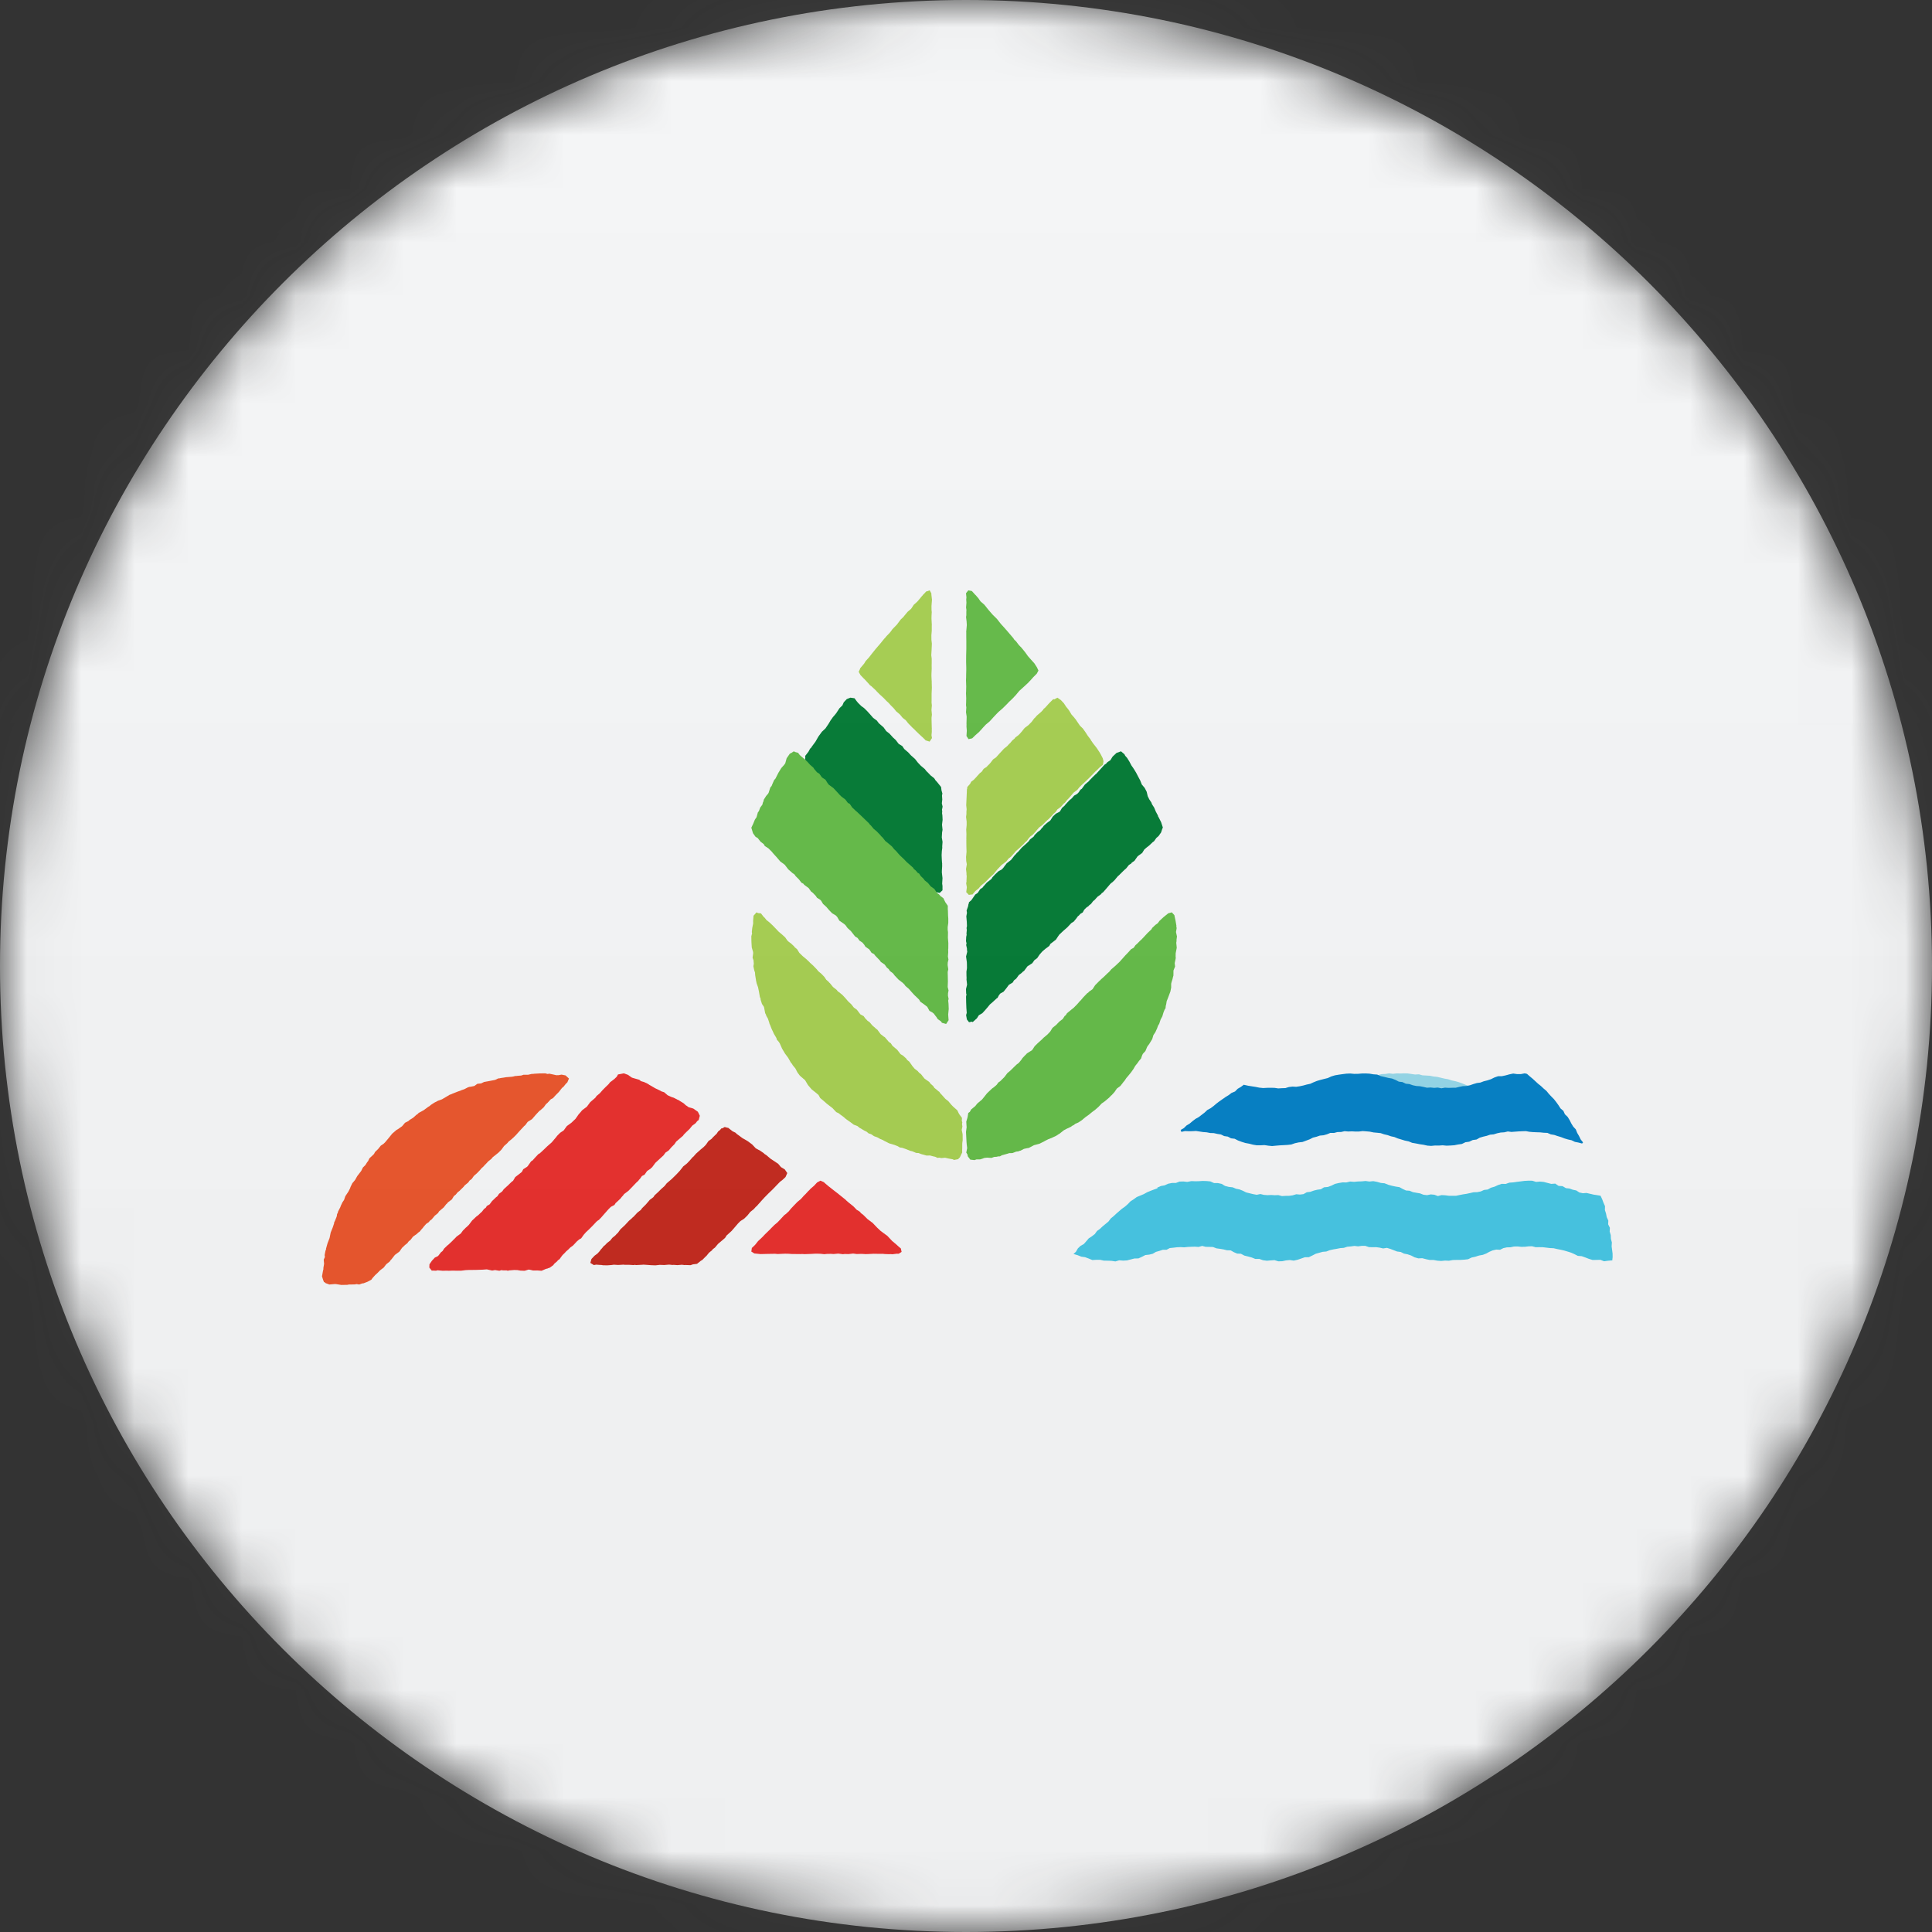
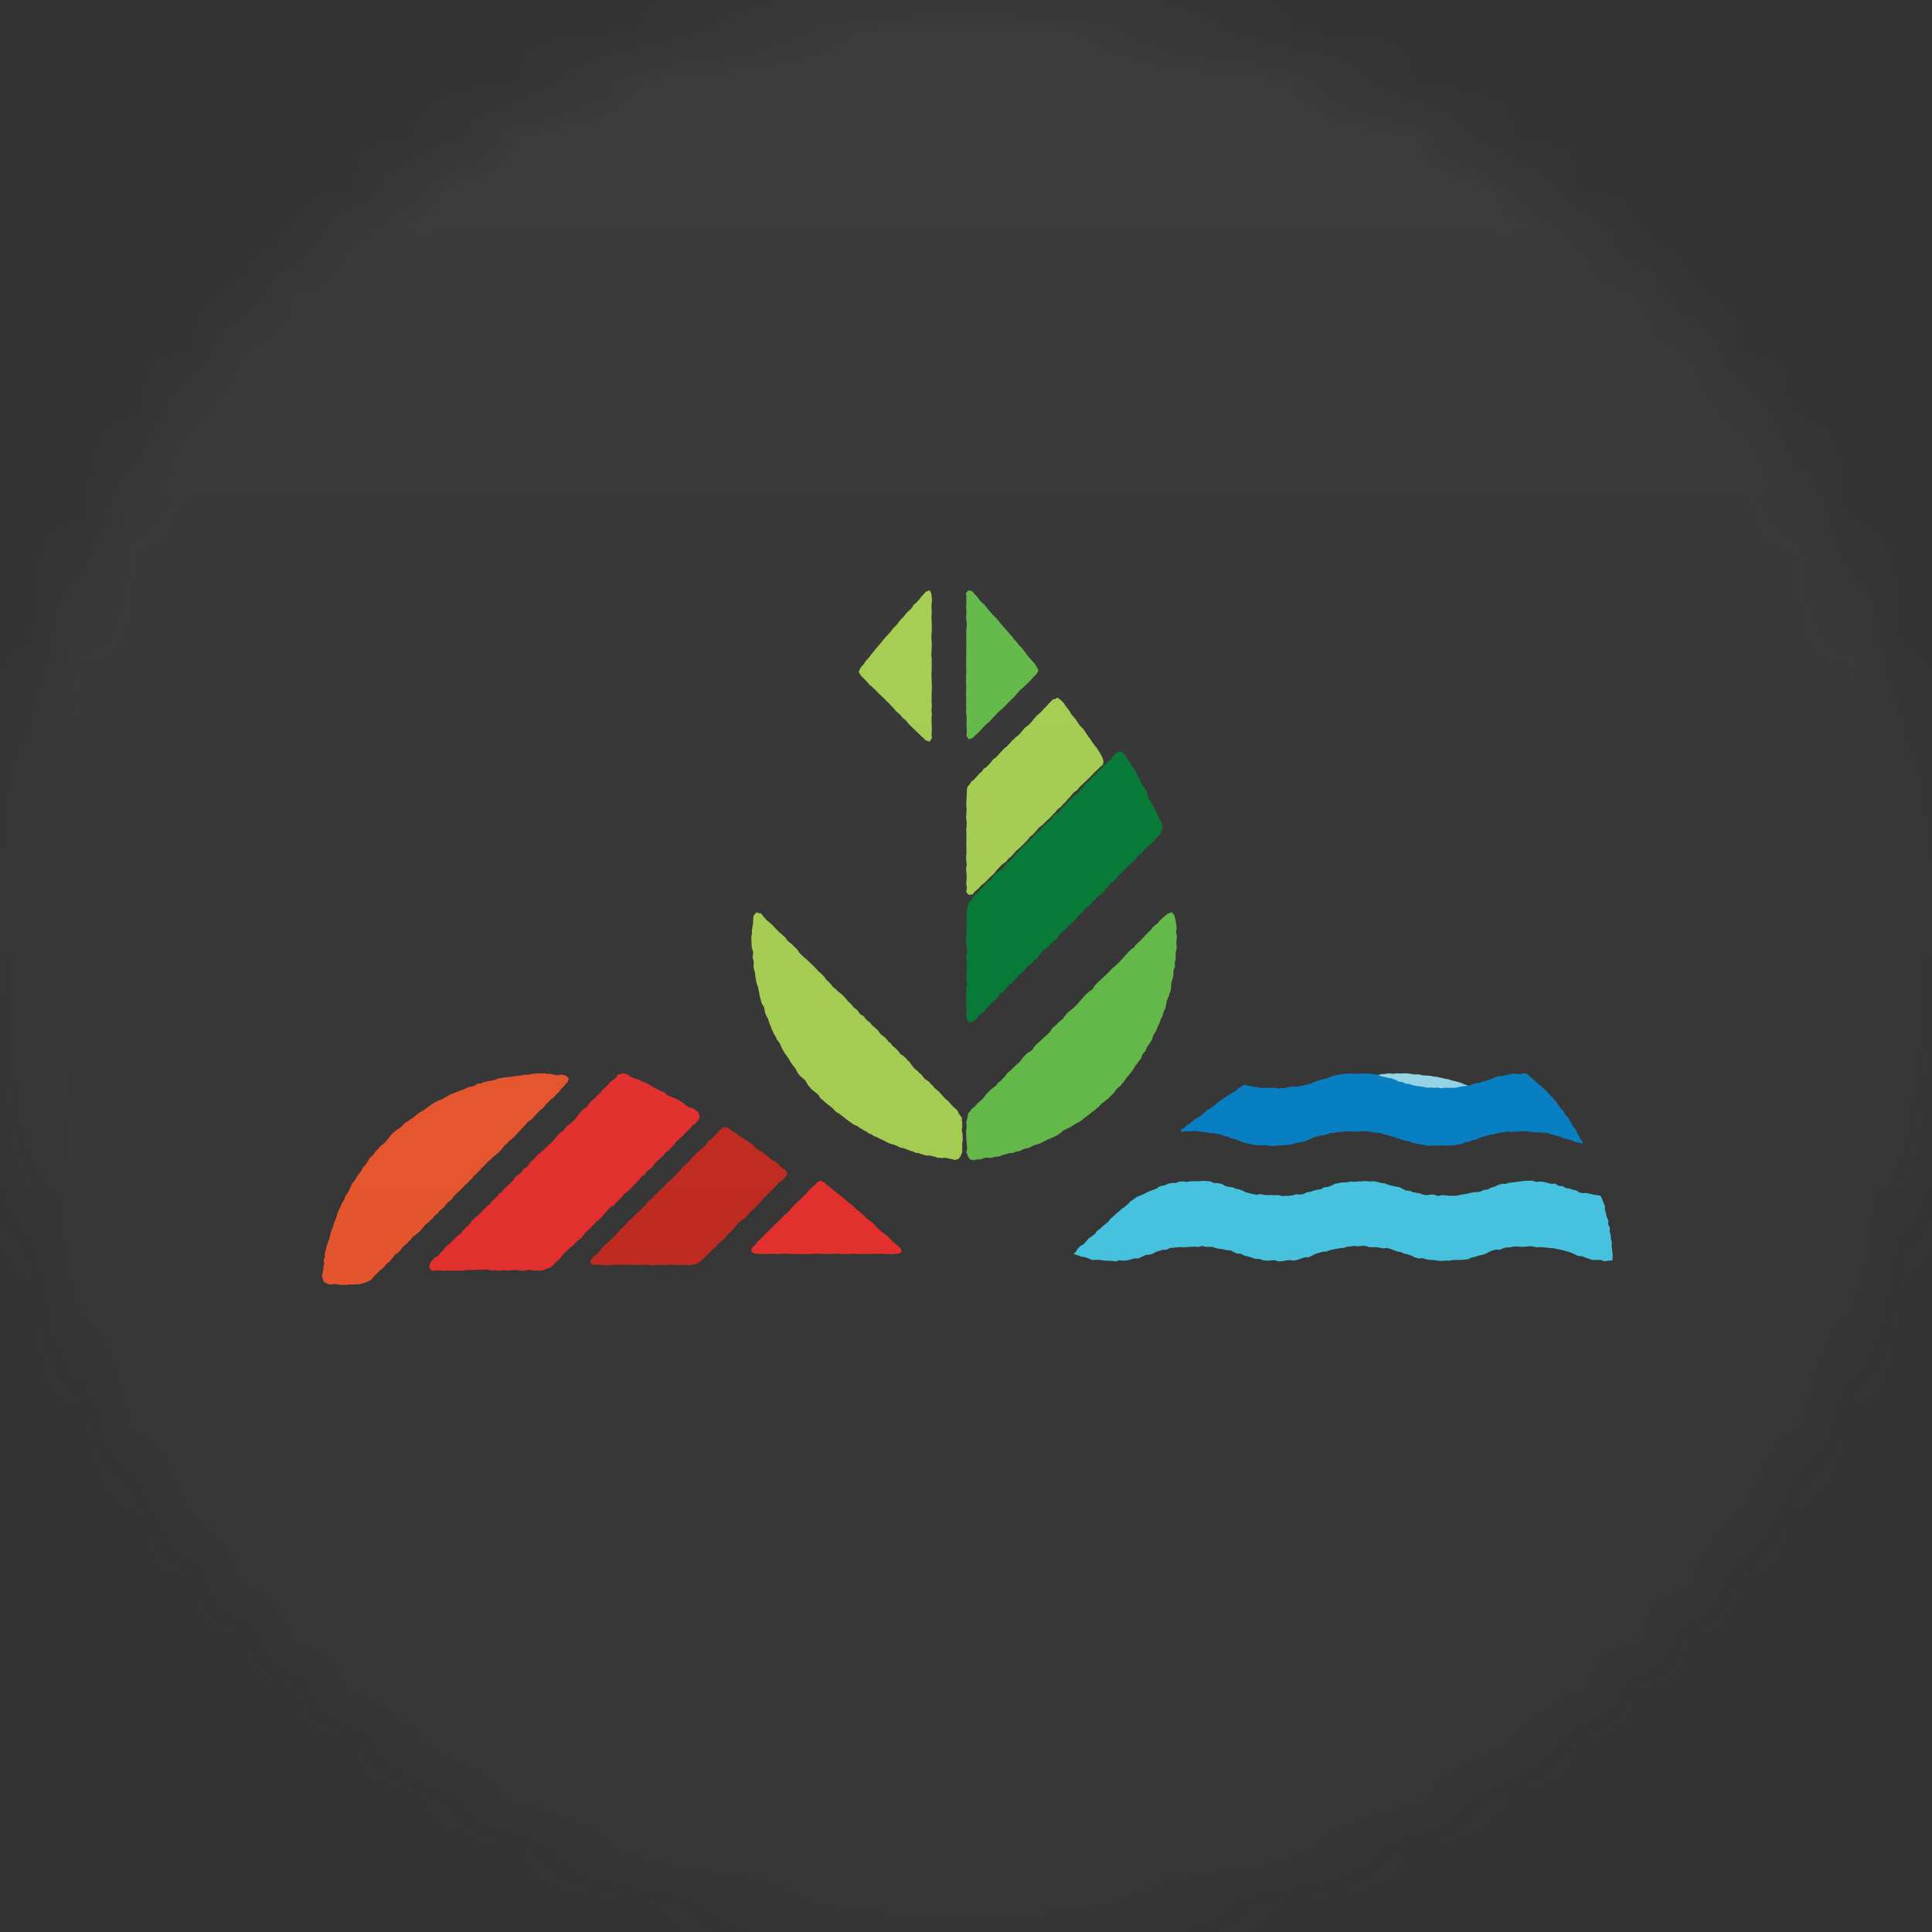
<svg xmlns="http://www.w3.org/2000/svg" width="36" height="36" viewBox="0 0 36 36" fill="none">
  <rect x="0" y="0" width="36" height="36" fill="#333333" stroke="none" />
  <g clip-path="url(#clip0_1_62300)">
    <mask id="mask0_1_62300" style="mask-type:luminance" maskUnits="userSpaceOnUse" x="0" y="0" width="36" height="36">
      <path d="M36 18C36 8.059 27.941 0 18 0C8.059 0 0 8.059 0 18C0 27.941 8.059 36 18 36C27.941 36 36 27.941 36 18Z" fill="white" />
    </mask>
    <g mask="url(#mask0_1_62300)">
-       <path d="M36 18C36 8.059 27.941 0 18 0C8.059 0 0 8.059 0 18C0 27.941 8.059 36 18 36C27.941 36 36 27.941 36 18Z" fill="#F6F7F8" />
      <path d="M24.081 20.709L24.152 20.697L24.222 20.684L24.292 20.667L24.363 20.657L24.433 20.639L24.501 20.618L24.567 20.589L24.631 20.571L24.695 20.551L24.757 20.524L24.824 20.515L24.888 20.495L24.954 20.485L25.019 20.465L25.085 20.458L25.152 20.452L25.219 20.45L25.286 20.445L25.354 20.445L25.421 20.445L25.488 20.444L25.555 20.443L25.622 20.446L25.689 20.448L25.755 20.469H25.822L25.888 20.48L25.953 20.499L26.017 20.518L26.05 20.526L26.082 20.534L26.15 20.541L26.213 20.563L26.273 20.592L26.342 20.613L26.408 20.64L26.477 20.659L26.547 20.674L26.617 20.687L26.688 20.704L26.759 20.71L26.831 20.704L26.902 20.718L26.974 20.72L27.046 20.719L27.117 20.705L27.189 20.708L27.26 20.694L27.296 20.689L27.331 20.684L27.403 20.68L27.47 20.651L27.538 20.631L27.573 20.623L27.608 20.616L27.677 20.597L27.741 20.569L27.806 20.543L27.873 20.523L27.943 20.512V20.493L27.881 20.464L27.825 20.42L27.758 20.4L27.7 20.362L27.637 20.333L27.573 20.308L27.505 20.291L27.445 20.254L27.377 20.239L27.313 20.215L27.249 20.189L27.184 20.165L27.117 20.146L27.05 20.132L26.984 20.11L26.916 20.098L26.848 20.082L26.781 20.066L26.712 20.059L26.645 20.045L26.575 20.041L26.506 20.037L26.439 20.018L26.369 20.022L26.301 20.012L26.232 20.002L26.163 20L26.094 20.003L26.025 20.001L25.956 20.009L25.885 20L25.817 20.011L25.747 20.014L25.679 20.032L25.609 20.038L25.541 20.052L25.474 20.069L25.407 20.091L25.341 20.11L25.273 20.125L25.205 20.143L25.138 20.16L25.077 20.197L25.009 20.215L24.942 20.233L24.882 20.271L24.814 20.288L24.748 20.311L24.689 20.35L24.625 20.378L24.561 20.405L24.497 20.431L24.438 20.469L24.372 20.492L24.307 20.519L24.247 20.554L24.189 20.592L24.126 20.623L24.062 20.651L24 20.684L24.008 20.701L24.081 20.709Z" fill="#94D7E9" />
      <path d="M22.081 21.076L22.15 21.079L22.217 21.078L22.285 21.074L22.351 21.084L22.418 21.094L22.485 21.099L22.551 21.112L22.618 21.114L22.684 21.129L22.75 21.139L22.811 21.169L22.879 21.179L22.938 21.211L23.006 21.219L23.07 21.252L23.138 21.277L23.206 21.298L23.277 21.311L23.346 21.329L23.417 21.341L23.489 21.341L23.561 21.337L23.632 21.348L23.704 21.355L23.775 21.348L23.847 21.342L23.919 21.338L23.99 21.334L24.061 21.326L24.13 21.302L24.199 21.287L24.271 21.279L24.338 21.254L24.405 21.229L24.465 21.198L24.53 21.182L24.594 21.16L24.662 21.154L24.726 21.136L24.789 21.11L24.857 21.111L24.922 21.094L24.989 21.093L25.055 21.078L25.123 21.084L25.19 21.081L25.258 21.085L25.325 21.084L25.392 21.076L25.459 21.081L25.526 21.087L25.592 21.101L25.625 21.104L25.659 21.107L25.726 21.114L25.79 21.136L25.855 21.151L25.918 21.173L25.983 21.187L26.045 21.213L26.109 21.232L26.177 21.253L26.248 21.268L26.314 21.295L26.385 21.307L26.455 21.321L26.525 21.331L26.596 21.347L26.668 21.352L26.74 21.345L26.811 21.346L26.882 21.341L26.954 21.348L27.026 21.345L27.098 21.34L27.169 21.326L27.24 21.316L27.306 21.284L27.377 21.274L27.442 21.243L27.514 21.233L27.573 21.199L27.637 21.18L27.702 21.165L27.766 21.143L27.833 21.137L27.865 21.127L27.897 21.117L27.963 21.103L28.03 21.099L28.063 21.091L28.096 21.083L28.164 21.092L28.23 21.087L28.298 21.082L28.365 21.079L28.432 21.077L28.498 21.089L28.565 21.095L28.632 21.098L28.699 21.1L28.766 21.107L28.834 21.11L28.896 21.137L28.962 21.148L29.026 21.17L29.045 21.175L29.09 21.189L29.152 21.213L29.216 21.232L29.284 21.247L29.346 21.277L29.413 21.29L29.48 21.308L29.498 21.287L29.454 21.232L29.424 21.17L29.389 21.11L29.363 21.045L29.315 20.993L29.279 20.934L29.248 20.872L29.211 20.812L29.16 20.763L29.131 20.699L29.077 20.653L29.04 20.594L29 20.538L28.957 20.483L28.908 20.433L28.861 20.383L28.817 20.329L28.764 20.284L28.713 20.236L28.659 20.193L28.608 20.146L28.557 20.099L28.504 20.055L28.453 20.01L28.411 20L28.34 20.014L28.268 20.014L28.196 20.004L28.125 20.019L28.056 20.038L27.986 20.053L27.913 20.054L27.845 20.078L27.78 20.11L27.713 20.132L27.648 20.148L27.585 20.172L27.518 20.181L27.454 20.2L27.391 20.222L27.358 20.229L27.325 20.236L27.258 20.239L27.192 20.252L27.127 20.268L27.059 20.269L26.992 20.271L26.925 20.267L26.858 20.279L26.791 20.265L26.724 20.271L26.657 20.264L26.589 20.268L26.523 20.253L26.457 20.24L26.39 20.236L26.325 20.222L26.262 20.2L26.194 20.193L26.133 20.163L26.065 20.155L26.006 20.124L25.939 20.097L25.868 20.085L25.799 20.068L25.729 20.052L25.662 20.023L25.59 20.018L25.52 20.006L25.448 20.002L25.376 20.003L25.304 20.009L25.233 20.01L25.16 20.003L25.089 20.006L25.017 20.015L24.946 20.025L24.875 20.037L24.806 20.058L24.741 20.088L24.672 20.105L24.602 20.123L24.538 20.142L24.476 20.167L24.415 20.195L24.349 20.209L24.284 20.227L24.218 20.241L24.152 20.251L24.084 20.247L24.018 20.255L23.993 20.262L23.952 20.275L23.885 20.277L23.818 20.281L23.751 20.271L23.68 20.269L23.609 20.27L23.538 20.274L23.467 20.267L23.397 20.253L23.327 20.242L23.258 20.231L23.189 20.216L23.177 20.212L23.122 20.253L23.062 20.288L23.013 20.338L22.948 20.365L22.893 20.407L22.834 20.443L22.777 20.483L22.721 20.522L22.666 20.564L22.613 20.609L22.558 20.65L22.497 20.683L22.446 20.731L22.392 20.773L22.337 20.815L22.276 20.849L22.221 20.891L22.168 20.936L22.109 20.972L22.06 21.02L22 21.055L22.013 21.091L22.081 21.076Z" fill="#007EC5" />
      <path d="M30.048 23.357L30.039 23.288L30.031 23.228L30.031 23.22L30.035 23.151L30.017 23.084L30.014 23.015L29.994 22.948L29.998 22.878L29.966 22.814L29.969 22.744L29.939 22.68L29.926 22.612L29.905 22.547L29.907 22.475L29.879 22.412L29.855 22.347L29.826 22.285L29.821 22.28L29.755 22.269L29.69 22.259L29.658 22.251L29.626 22.244L29.562 22.229L29.494 22.234L29.429 22.22L29.371 22.182L29.307 22.169L29.245 22.146L29.179 22.139L29.115 22.102L29.042 22.097L28.98 22.055L28.905 22.06L28.836 22.042L28.767 22.024L28.696 22.017L28.623 22.023L28.552 22.001L28.481 22L28.409 22.004L28.338 22.013L28.266 22.022L28.196 22.032L28.124 22.037L28.056 22.061L28.019 22.06L27.982 22.059L27.914 22.082L27.849 22.112L27.78 22.132L27.721 22.165L27.653 22.173L27.591 22.201L27.525 22.214L27.457 22.216L27.392 22.231L27.327 22.245L27.262 22.255L27.195 22.268L27.129 22.282L27.062 22.282L26.994 22.281L26.927 22.272L26.86 22.269L26.826 22.278L26.793 22.287L26.727 22.262L26.66 22.256L26.591 22.27L26.524 22.262L26.46 22.237L26.395 22.226L26.328 22.214L26.266 22.188L26.198 22.183L26.137 22.154L26.077 22.121L26.006 22.11L25.936 22.095L25.867 22.076L25.8 22.049L25.729 22.042L25.66 22.022L25.589 22.009L25.517 22.016L25.445 22.006L25.373 22.013L25.302 22.015L25.231 22.022L25.158 22.016L25.088 22.033L25.016 22.032L24.945 22.044L24.875 22.06L24.81 22.092L24.744 22.117L24.67 22.124L24.612 22.16L24.544 22.169L24.5 22.18L24.48 22.185L24.416 22.208L24.35 22.216L24.288 22.251L24.222 22.259L24.154 22.253L24.088 22.273L24.022 22.282L23.955 22.283L23.887 22.287L23.82 22.269L23.753 22.271L23.686 22.267L23.619 22.27L23.552 22.265L23.486 22.249L23.417 22.263L23.351 22.251L23.285 22.235L23.22 22.219L23.159 22.188L23.096 22.163L23.031 22.15L22.97 22.124L22.896 22.116L22.827 22.098L22.764 22.06L22.694 22.045L22.621 22.044L22.587 22.029L22.554 22.014L22.482 22.007H22.478L22.41 22.005L22.338 22.01L22.266 22.011L22.23 22.009L22.195 22.009L22.123 22.023L22.051 22.015L21.979 22.017L21.91 22.043L21.837 22.043L21.767 22.057L21.701 22.087L21.63 22.1L21.598 22.115L21.565 22.129L21.567 22.135L21.569 22.141L21.503 22.165L21.438 22.19L21.373 22.217L21.312 22.251L21.247 22.278L21.182 22.305L21.124 22.347L21.065 22.385L21.016 22.436L20.963 22.483L20.906 22.523L20.854 22.568L20.801 22.614L20.75 22.661L20.697 22.705L20.655 22.761L20.602 22.805L20.548 22.849L20.498 22.896L20.441 22.938L20.4 22.995L20.345 23.037L20.287 23.075L20.242 23.128L20.196 23.18L20.134 23.215L20.084 23.263L20.048 23.325L20 23.37L20.013 23.369L20.081 23.389L20.148 23.416L20.219 23.426L20.286 23.451L20.354 23.479L20.427 23.475H20.498L20.569 23.49L20.64 23.491L20.712 23.494L20.784 23.505L20.855 23.484L20.927 23.49L20.999 23.486L21.069 23.468L21.139 23.45L21.212 23.449L21.278 23.419L21.342 23.386L21.415 23.378L21.48 23.362L21.539 23.327L21.603 23.309L21.667 23.288L21.736 23.288L21.797 23.256L21.864 23.249L21.931 23.241L21.998 23.238L22.066 23.242L22.132 23.235L22.199 23.232L22.266 23.23L22.333 23.235L22.401 23.216L22.467 23.233L22.534 23.234L22.602 23.236L22.666 23.261L22.732 23.27L22.798 23.281L22.863 23.297L22.932 23.299L22.992 23.333L23.053 23.359L23.123 23.362L23.187 23.396L23.256 23.413L23.325 23.432L23.392 23.459L23.465 23.458L23.533 23.482L23.605 23.492L23.677 23.486L23.748 23.481L23.82 23.503L23.892 23.501L23.963 23.486L24.034 23.479L24.107 23.49L24.178 23.474L24.246 23.451L24.314 23.427L24.388 23.426L24.453 23.395L24.517 23.362L24.581 23.344L24.646 23.326L24.714 23.32L24.777 23.296L24.842 23.281L24.907 23.27L24.973 23.257L25.04 23.252L25.105 23.231L25.172 23.225L25.238 23.216L25.306 23.224L25.373 23.215L25.441 23.215L25.507 23.238L25.574 23.24L25.641 23.239L25.708 23.248L25.773 23.263L25.843 23.252L25.908 23.272L25.971 23.296L26.033 23.32L26.101 23.329L26.161 23.359L26.227 23.372L26.295 23.395L26.359 23.428L26.428 23.448L26.503 23.445L26.571 23.463L26.641 23.478L26.713 23.478L26.784 23.491L26.855 23.496L26.927 23.489L26.999 23.492L27.07 23.479L27.141 23.477L27.213 23.477L27.285 23.472L27.356 23.464L27.422 23.432L27.492 23.417L27.537 23.402L27.56 23.395L27.631 23.382L27.693 23.358L27.753 23.325L27.815 23.299L27.881 23.284L27.951 23.288L28.013 23.257L28.078 23.243L28.145 23.241L28.212 23.227L28.279 23.226L28.346 23.233L28.414 23.232L28.481 23.224L28.548 23.222L28.614 23.24L28.681 23.239L28.748 23.24L28.815 23.248L28.881 23.256L28.949 23.259L29.014 23.274L29.08 23.287L29.146 23.302L29.21 23.321L29.274 23.341L29.335 23.368L29.4 23.401L29.473 23.407L29.54 23.431L29.607 23.457L29.676 23.478L29.748 23.477L29.82 23.475L29.89 23.502L29.962 23.492L30.034 23.486L30.042 23.488L30.049 23.425L30.048 23.357Z" fill="#43C5E4" />
-       <path d="M15.011 14.171L15.014 14.21L15.083 14.269L15.134 14.329L15.162 14.349L15.176 14.364L15.219 14.403L15.251 14.45L15.316 14.504L15.36 14.54L15.41 14.6L15.484 14.684L15.568 14.756L15.65 14.831L15.72 14.918L15.806 14.988L15.886 15.064L15.892 15.07L15.912 15.093L15.967 15.157L16.024 15.218L16.027 15.219L16.035 15.229L16.105 15.287L16.14 15.339L16.199 15.381L16.277 15.457L16.344 15.546L16.378 15.574L16.379 15.575L16.429 15.618L16.464 15.648L16.494 15.695L16.557 15.751L16.569 15.76L16.582 15.777L16.662 15.852L16.674 15.869L16.693 15.888L16.736 15.937L16.817 16.012L16.892 16.093L16.934 16.124L16.968 16.167L17.027 16.225L17.047 16.238L17.053 16.245L17.116 16.296L17.149 16.34L17.186 16.379L17.205 16.405L17.286 16.469L17.323 16.519L17.385 16.562L17.449 16.631L17.457 16.627L17.51 16.638L17.562 16.589L17.562 16.507L17.556 16.466L17.562 16.363L17.55 16.255L17.551 16.219L17.556 16.137L17.555 16.112L17.556 16.096L17.553 16.07L17.55 16.024L17.547 15.961L17.546 15.932L17.55 15.858L17.558 15.799L17.557 15.773L17.557 15.768L17.563 15.687L17.549 15.604L17.554 15.523V15.514L17.563 15.462L17.554 15.375V15.359L17.564 15.277L17.56 15.195L17.554 15.152L17.557 15.123L17.553 15.087L17.564 15.031L17.55 14.969L17.558 14.898L17.553 14.824L17.56 14.786L17.543 14.725L17.536 14.665L17.46 14.57L17.432 14.54L17.408 14.502L17.341 14.449L17.283 14.388L17.265 14.372L17.233 14.331L17.16 14.27L17.103 14.21L17.051 14.143L16.988 14.087L16.973 14.074L16.924 14.02L16.849 13.956L16.814 13.903L16.745 13.86L16.691 13.789L16.633 13.736L16.63 13.731L16.573 13.669L16.514 13.623L16.464 13.553L16.381 13.481L16.373 13.473L16.339 13.427L16.271 13.377L16.215 13.313L16.159 13.251L16.099 13.192L16.053 13.16L15.99 13.098L15.961 13.063L15.923 13.011L15.846 13L15.779 13.026L15.722 13.086L15.697 13.144L15.642 13.197L15.582 13.289L15.553 13.325L15.529 13.352L15.523 13.36L15.512 13.373L15.5 13.392L15.48 13.418L15.438 13.489L15.392 13.557L15.382 13.572L15.314 13.636L15.25 13.724L15.195 13.82L15.13 13.908L15.113 13.934L15.095 13.95L15.064 14.008L15.003 14.086L15.006 14.114L15 14.149L15.011 14.171Z" fill="#007933" />
      <path d="M16.032 12.576L16.039 12.584L16.092 12.64L16.119 12.666L16.191 12.745L16.209 12.767L16.236 12.786L16.276 12.823L16.324 12.868L16.337 12.884L16.398 12.945L16.462 13.003L16.522 13.065L16.557 13.097L16.602 13.147L16.657 13.202L16.698 13.254L16.757 13.303L16.764 13.31L16.769 13.314L16.82 13.376L16.878 13.421L16.922 13.477L16.938 13.493L16.942 13.498L16.952 13.507L17.002 13.559L17.037 13.591L17.064 13.619L17.126 13.679L17.189 13.737L17.23 13.776L17.25 13.798L17.253 13.797L17.322 13.819L17.366 13.753L17.357 13.699L17.363 13.635L17.362 13.588L17.364 13.579L17.362 13.565L17.361 13.518L17.358 13.4L17.358 13.374L17.365 13.317L17.357 13.233V13.226L17.364 13.143L17.358 13.091L17.359 13.048V12.931L17.364 12.814L17.361 12.715L17.362 12.708L17.36 12.68L17.356 12.592L17.357 12.545L17.361 12.462L17.36 12.389L17.361 12.36L17.361 12.273L17.353 12.209L17.359 12.111L17.364 11.994L17.356 11.924L17.355 11.839L17.362 11.752V11.662L17.363 11.643L17.357 11.528L17.357 11.523L17.358 11.469L17.362 11.405L17.358 11.37L17.357 11.292L17.366 11.175L17.355 11.08V11.058L17.324 11L17.264 11.021L17.26 11.019L17.221 11.062L17.201 11.081L17.186 11.101L17.18 11.106L17.122 11.176L17.09 11.213L17.026 11.27L16.986 11.332L16.972 11.349L16.912 11.4L16.857 11.466L16.829 11.501L16.783 11.544L16.712 11.639L16.629 11.724L16.593 11.774L16.577 11.793L16.517 11.855L16.493 11.885L16.475 11.903L16.4 11.996L16.323 12.085L16.248 12.178L16.189 12.254L16.188 12.255L16.13 12.318L16.105 12.36L16.102 12.365L16.025 12.456L16.026 12.464L16 12.518L16.032 12.576Z" fill="#A5CF4F" />
      <path d="M18.012 13.35L18.012 13.368L18.009 13.484L18.01 13.502L18.009 13.537L18.015 13.614L18.009 13.714L18.047 13.773L18.115 13.758L18.179 13.696L18.247 13.636L18.268 13.612L18.279 13.601L18.314 13.561L18.368 13.503L18.369 13.502L18.442 13.441L18.518 13.357L18.579 13.293L18.608 13.264L18.682 13.2L18.763 13.12L18.807 13.073L18.817 13.065L18.881 13.003L18.905 12.976L18.922 12.959L18.988 12.88L18.996 12.871L19.079 12.796L19.162 12.719L19.187 12.691L19.195 12.684L19.255 12.617L19.318 12.554L19.35 12.495L19.322 12.435L19.273 12.359L19.213 12.293L19.154 12.226L19.102 12.153L19.046 12.084L19.038 12.075L19.032 12.067L19.012 12.047L18.985 12.019L18.931 11.948L18.902 11.922L18.88 11.889L18.805 11.801L18.768 11.758L18.758 11.745L18.751 11.739L18.728 11.712L18.65 11.626L18.577 11.533L18.494 11.451L18.418 11.363L18.35 11.278L18.349 11.276L18.348 11.275L18.345 11.271L18.27 11.205L18.228 11.144L18.201 11.114L18.189 11.098L18.171 11.081L18.169 11.079L18.109 11.013L18.043 11L18 11.054L18.008 11.133L18.004 11.17L18.008 11.228V11.232L18.001 11.321L18.008 11.364L18.006 11.402V11.464L18.001 11.499L18.011 11.58L18.012 11.596L18.015 11.647L18.006 11.75V11.752L18.004 11.765L18.005 11.784L18.005 11.865L18.006 11.939V11.942L18.006 12.031L18.006 12.096L18.003 12.212L18.002 12.328L18.005 12.443L18.005 12.491L18.003 12.563L18.002 12.626L18 12.675L18.004 12.79L18.002 12.878L18 12.918L18.004 13.007L18.002 13.095V13.099L18 13.137L18.006 13.184L18 13.272L18.012 13.35Z" fill="#62BB46" />
      <path d="M17.92 21.053L17.933 20.992L17.926 20.945L17.931 20.912L17.922 20.888L17.925 20.83L17.875 20.763L17.863 20.741L17.839 20.69L17.759 20.619L17.73 20.589L17.722 20.58L17.67 20.518L17.62 20.479L17.609 20.468L17.538 20.389L17.517 20.367L17.504 20.345L17.481 20.33L17.464 20.313L17.413 20.273L17.387 20.235L17.341 20.195L17.316 20.161L17.232 20.102L17.221 20.091L17.161 20.015L17.127 19.989L17.1 19.958L17.044 19.915L17.006 19.871L16.944 19.783L16.904 19.751L16.884 19.722L16.825 19.669L16.781 19.643L16.718 19.561L16.637 19.493L16.625 19.48L16.6 19.441L16.562 19.414L16.496 19.337L16.489 19.327L16.473 19.319L16.41 19.27L16.346 19.184L16.322 19.169L16.317 19.161L16.256 19.109L16.205 19.048L16.166 19.021L16.12 18.973L16.093 18.934L16.032 18.901L15.967 18.815L15.909 18.773L15.863 18.714L15.805 18.66L15.753 18.599L15.699 18.541L15.637 18.49L15.613 18.474L15.59 18.445L15.522 18.391L15.517 18.385L15.466 18.322L15.452 18.31L15.441 18.295L15.396 18.256L15.361 18.203L15.306 18.146L15.247 18.096L15.223 18.066L15.15 17.99L15.093 17.939L15.078 17.922L15.02 17.868L14.958 17.817L14.901 17.761L14.895 17.756L14.854 17.689L14.806 17.648L14.8 17.637L14.742 17.582L14.698 17.55L14.696 17.548L14.671 17.525L14.632 17.468L14.573 17.414L14.511 17.362L14.456 17.304L14.401 17.247L14.343 17.192L14.281 17.142L14.248 17.1L14.232 17.087L14.228 17.082L14.179 17.019L14.125 17.014L14.097 17L14.041 17.063L14.033 17.159L14.034 17.209L14.032 17.217L14.017 17.292L14.009 17.369L14.014 17.392L14 17.446L14.002 17.55L14.008 17.655L14.033 17.74L14.034 17.764L14.023 17.846L14.04 17.891L14.046 17.958L14.038 18.005L14.055 18.083L14.068 18.12L14.072 18.173L14.083 18.24V18.241L14.084 18.244L14.088 18.276L14.091 18.285L14.098 18.32L14.125 18.396L14.126 18.4L14.142 18.478L14.16 18.581L14.171 18.602L14.174 18.631L14.198 18.707L14.233 18.759L14.238 18.775L14.258 18.879L14.273 18.908L14.281 18.933L14.308 18.978L14.335 19.059L14.34 19.081L14.346 19.09L14.377 19.169L14.421 19.264L14.467 19.341L14.475 19.372L14.512 19.414L14.53 19.442L14.572 19.538L14.625 19.628L14.687 19.712L14.738 19.803L14.758 19.824L14.77 19.847L14.821 19.909L14.858 19.981L14.905 20.045L14.918 20.054L14.92 20.058L15.001 20.127L15.055 20.218L15.122 20.297L15.171 20.336L15.176 20.34L15.186 20.348L15.205 20.363L15.252 20.403L15.283 20.46L15.344 20.511L15.404 20.564L15.467 20.613L15.511 20.647L15.583 20.723L15.63 20.745L15.653 20.765L15.718 20.812L15.736 20.827L15.753 20.844L15.762 20.849L15.779 20.863L15.845 20.909L15.909 20.957L15.979 20.984L16.015 21.014L16.105 21.067L16.147 21.087L16.185 21.119L16.232 21.134L16.286 21.171L16.346 21.192L16.401 21.223L16.45 21.243L16.476 21.258L16.569 21.305L16.67 21.335L16.73 21.359L16.768 21.382L16.812 21.388L16.865 21.406L16.963 21.445L16.993 21.451L16.997 21.452L17.071 21.483L17.114 21.485L17.163 21.504L17.264 21.532L17.33 21.531L17.385 21.546L17.426 21.555L17.468 21.575L17.503 21.572L17.542 21.579L17.61 21.573L17.677 21.588L17.749 21.601L17.779 21.614L17.856 21.599L17.872 21.575L17.883 21.572L17.93 21.472L17.928 21.449L17.93 21.392L17.93 21.312L17.932 21.289L17.938 21.248L17.937 21.136L17.92 21.053Z" fill="#A5CF4F" />
      <path d="M18.009 16.268L18.009 16.293L18.013 16.325L18.009 16.41L18.01 16.422L18.003 16.46L18.016 16.532L18.004 16.626L18.009 16.628L18.053 16.675L18.108 16.667L18.117 16.671L18.171 16.608L18.172 16.606L18.238 16.552L18.276 16.505L18.358 16.439L18.435 16.359L18.517 16.284L18.587 16.197L18.662 16.119L18.715 16.079L18.717 16.077L18.753 16.049L18.793 15.998L18.837 15.965L18.893 15.902L18.931 15.857L18.985 15.811L19.066 15.736L19.103 15.695L19.134 15.669L19.162 15.629L19.195 15.59L19.25 15.548L19.291 15.502L19.297 15.497L19.314 15.475L19.36 15.421L19.427 15.37L19.486 15.31L19.518 15.28L19.536 15.266L19.613 15.187L19.63 15.164L19.666 15.135L19.704 15.081L19.771 15.032L19.819 14.975L19.843 14.958L19.88 14.91L19.921 14.868L19.947 14.837L19.953 14.831L20.005 14.77L20.011 14.765L20.075 14.717L20.115 14.667L20.152 14.631L20.233 14.556L20.246 14.543L20.251 14.539L20.256 14.533L20.312 14.479L20.389 14.399L20.413 14.374L20.428 14.362L20.487 14.303L20.552 14.249L20.562 14.185L20.549 14.131L20.511 14.056L20.508 14.053L20.497 14.031L20.436 13.938L20.367 13.85L20.328 13.793L20.322 13.779L20.271 13.713L20.226 13.643L20.177 13.574L20.125 13.524L20.102 13.491L20.039 13.398L20.024 13.382L20.022 13.377L19.966 13.314L19.923 13.242L19.916 13.233L19.907 13.219L19.865 13.168L19.825 13.106L19.768 13.045L19.703 13L19.647 13.031L19.625 13.028L19.548 13.105L19.475 13.186L19.474 13.187L19.448 13.207L19.436 13.228L19.4 13.265L19.318 13.336L19.286 13.374L19.272 13.385L19.222 13.452L19.163 13.512L19.096 13.562L19.092 13.567L19.09 13.568L19.075 13.586L19.043 13.627L19.002 13.674L18.973 13.702L18.921 13.74L18.906 13.761L18.861 13.799L18.82 13.849L18.805 13.861L18.767 13.903L18.707 13.951L18.634 14.03L18.632 14.032L18.628 14.036L18.622 14.043L18.561 14.111L18.559 14.113L18.505 14.15L18.454 14.216L18.435 14.238L18.408 14.264L18.384 14.29L18.329 14.326L18.295 14.377L18.251 14.413L18.222 14.447L18.217 14.45L18.207 14.463L18.179 14.494L18.145 14.53L18.097 14.566L18.076 14.606L18.024 14.665L18.021 14.7L18.017 14.707L18.015 14.772L18.014 14.788L18.009 14.896L18.004 15.005L18.012 15.08L18.008 15.123L18.008 15.17L18.001 15.222L18.012 15.309L18.012 15.374L18.004 15.458L18.008 15.541L18.006 15.624L18.007 15.643L18.006 15.654L18.007 15.762L18.01 15.87L18.004 15.945L18.001 15.959L18.002 15.967L18.001 15.978L18.002 15.988L18.004 16.042L18.015 16.105L18 16.194L18.009 16.268Z" fill="#A5CF4F" />
      <path d="M21.927 17.66L21.918 17.567L21.924 17.53L21.922 17.516L21.931 17.45L21.913 17.367L21.926 17.291L21.919 17.27L21.921 17.251L21.904 17.152L21.884 17.061L21.884 17.054L21.835 17L21.766 17.019L21.758 17.027L21.683 17.087L21.605 17.159L21.574 17.202L21.528 17.235L21.47 17.29L21.455 17.317L21.381 17.387L21.309 17.465L21.265 17.511L21.25 17.523L21.194 17.58L21.157 17.613L21.124 17.661L21.076 17.687L21.023 17.746L20.967 17.804L20.914 17.864L20.861 17.923L20.803 17.978L20.784 17.996L20.708 18.061L20.667 18.109L20.629 18.143L20.572 18.199L20.512 18.252L20.508 18.258L20.481 18.282L20.406 18.358L20.36 18.429L20.356 18.434L20.29 18.48L20.28 18.494L20.258 18.508L20.185 18.584L20.136 18.642L20.124 18.652L20.072 18.712L20.016 18.769L20.012 18.774L19.964 18.812L19.882 18.88L19.858 18.918L19.84 18.93L19.802 18.988L19.739 19.036L19.676 19.102L19.675 19.102L19.612 19.152L19.569 19.222L19.517 19.277L19.444 19.338L19.414 19.369L19.395 19.386L19.336 19.439L19.279 19.495L19.248 19.544L19.229 19.57L19.137 19.627L19.108 19.659L19.106 19.659L19.051 19.717L19.037 19.74L18.999 19.787L18.984 19.805L18.944 19.835L18.887 19.89L18.83 19.946L18.769 19.998L18.721 20.062L18.713 20.072L18.7 20.085L18.636 20.148L18.603 20.17L18.573 20.212L18.55 20.233L18.51 20.266L18.488 20.28L18.485 20.285L18.467 20.3L18.391 20.373L18.325 20.456L18.298 20.489L18.27 20.512L18.209 20.564L18.172 20.611L18.095 20.674L18.072 20.717L18.042 20.739L18.031 20.809L18.022 20.844L18.005 20.9L18.01 20.982L18.012 21.002L18 21.093L18.005 21.189L18.01 21.285L18.012 21.304L18.012 21.313L18.022 21.393L18.005 21.477L18.027 21.511L18.033 21.546L18.08 21.608L18.158 21.617L18.195 21.604H18.262L18.346 21.576L18.394 21.571L18.476 21.576L18.524 21.558L18.571 21.555L18.598 21.548L18.633 21.547L18.668 21.526L18.671 21.526L18.772 21.498L18.806 21.487L18.865 21.486L18.935 21.459L18.976 21.454L18.997 21.445L19.018 21.44L19.079 21.408L19.137 21.395L19.171 21.39L19.177 21.386L19.267 21.339L19.369 21.312L19.462 21.265L19.477 21.256L19.535 21.227L19.61 21.197L19.682 21.163L19.729 21.132L19.742 21.125L19.823 21.061L19.882 21.03L19.955 20.996L19.98 20.977L20.009 20.963L20.037 20.94L20.094 20.916L20.16 20.872L20.221 20.82L20.287 20.773L20.348 20.723L20.412 20.675L20.472 20.622L20.527 20.563L20.528 20.562L20.588 20.52L20.668 20.452L20.705 20.413L20.712 20.409L20.766 20.35L20.811 20.284L20.877 20.235L20.926 20.172L20.936 20.158L20.95 20.144L20.987 20.089L21.024 20.045L21.075 19.983L21.121 19.918L21.153 19.862L21.197 19.807L21.224 19.768L21.262 19.724L21.279 19.672L21.295 19.637L21.343 19.585L21.374 19.511L21.382 19.496L21.415 19.452L21.47 19.362L21.492 19.288L21.529 19.232L21.562 19.159L21.58 19.109L21.6 19.078L21.627 18.996L21.658 18.939L21.681 18.862L21.7 18.815L21.718 18.787L21.722 18.744L21.731 18.71L21.739 18.657L21.768 18.584L21.803 18.49L21.807 18.482L21.823 18.403L21.823 18.331L21.831 18.298L21.848 18.245L21.856 18.209L21.865 18.178L21.866 18.084L21.896 18.01L21.889 17.946L21.906 17.867V17.863L21.909 17.85L21.906 17.828L21.907 17.763L21.927 17.66Z" fill="#62BB46" />
      <path d="M18.017 18.997L18.057 19.048L18.109 19.037L18.125 19.045L18.185 18.991L18.186 18.99L18.203 18.975L18.24 18.917L18.304 18.88L18.358 18.821L18.411 18.759L18.445 18.717L18.494 18.675L18.57 18.605L18.573 18.602L18.588 18.594L18.611 18.549L18.633 18.52L18.642 18.511L18.7 18.479L18.751 18.416L18.799 18.351L18.87 18.308L18.894 18.268L18.936 18.235L18.985 18.168L19.035 18.131L19.055 18.11L19.083 18.09L19.146 18.005L19.235 17.948L19.274 17.892L19.326 17.854L19.372 17.786L19.425 17.726L19.487 17.674L19.552 17.626L19.573 17.587L19.594 17.572L19.676 17.508L19.715 17.449L19.737 17.417L19.81 17.348L19.888 17.28L19.959 17.204L19.963 17.2L20.007 17.173L20.058 17.111L20.083 17.075L20.105 17.058L20.13 17.029L20.175 17.002L20.203 16.951L20.248 16.907L20.252 16.905L20.283 16.884L20.292 16.872L20.33 16.842L20.369 16.791L20.396 16.77L20.45 16.71L20.516 16.662L20.53 16.642L20.554 16.627L20.622 16.549L20.689 16.47L20.712 16.45L20.738 16.431L20.743 16.424L20.767 16.402L20.832 16.324L20.847 16.313L20.904 16.256L20.949 16.212L20.985 16.181L21.036 16.117L21.078 16.091L21.091 16.072L21.138 16.041L21.197 15.957L21.221 15.938L21.283 15.894L21.321 15.831L21.356 15.8L21.419 15.75L21.476 15.695L21.504 15.675L21.547 15.614L21.588 15.579L21.635 15.512L21.655 15.451L21.668 15.419L21.636 15.321L21.59 15.229L21.581 15.217L21.575 15.194L21.537 15.123L21.506 15.048L21.467 14.988L21.454 14.953L21.416 14.896L21.386 14.836L21.367 14.754L21.33 14.682L21.276 14.618L21.246 14.542L21.208 14.471L21.17 14.398L21.128 14.329L21.12 14.318L21.119 14.315L21.088 14.271L21.082 14.262L21.044 14.19L21.001 14.121L20.966 14.082L20.953 14.055L20.888 14L20.804 14.03L20.763 14.069L20.745 14.085L20.742 14.089L20.729 14.102L20.691 14.165L20.635 14.202L20.607 14.233L20.581 14.249L20.511 14.326L20.441 14.403L20.428 14.418L20.411 14.431L20.354 14.487L20.298 14.544L20.291 14.555L20.216 14.618L20.158 14.698L20.131 14.716L20.102 14.761L20.085 14.78L20.067 14.796L20.015 14.825L19.969 14.878L19.925 14.914L19.855 14.989L19.836 15.014L19.79 15.053L19.754 15.114L19.742 15.127L19.674 15.162L19.616 15.217L19.575 15.283L19.569 15.289L19.568 15.291L19.508 15.335L19.448 15.388L19.43 15.415L19.415 15.428L19.383 15.469L19.337 15.502L19.28 15.558L19.261 15.589L19.191 15.643L19.169 15.676L19.113 15.729L19.053 15.782L19.05 15.786L19.044 15.789L18.976 15.867L18.967 15.877L18.943 15.897L18.935 15.91L18.904 15.941L18.84 16.023L18.758 16.087L18.728 16.127L18.725 16.129L18.701 16.163L18.695 16.171L18.665 16.202L18.606 16.234L18.547 16.289L18.493 16.347L18.479 16.371L18.468 16.383L18.387 16.447L18.319 16.524L18.309 16.539L18.264 16.569L18.219 16.637L18.214 16.641L18.172 16.669L18.113 16.755L18.101 16.772L18.056 16.812L18.048 16.847L18.045 16.851L18.04 16.882L18.038 16.89L18.011 16.967L18.018 17.009L18.006 17.074L18.015 17.181L18.018 17.255L18.01 17.293L18.015 17.327L18.009 17.396L18.012 17.42L18.004 17.455L18 17.537L18.01 17.578L18.003 17.609L18.018 17.675V17.699L18.023 17.735L18.001 17.823L18.016 17.93V17.936L18.016 17.943L18.017 17.957L18.018 18.036V18.04L18.008 18.105L18.009 18.186L18.011 18.224L18.009 18.25L18.016 18.309L18.02 18.348L18 18.43L18.003 18.511L18.009 18.529L18.001 18.57L18.003 18.677L18.007 18.784L18.014 18.873L18.002 18.916L18.017 18.997Z" fill="#007933" />
-       <path d="M17.674 18.7L17.668 18.644L17.676 18.613L17.664 18.554L17.665 18.508L17.675 18.456L17.659 18.391L17.663 18.29L17.661 18.187L17.659 18.112L17.67 18.061L17.658 17.983L17.66 17.936L17.673 17.881L17.663 17.823L17.669 17.747L17.668 17.688L17.67 17.676L17.671 17.574L17.663 17.471L17.665 17.369L17.659 17.325V17.274L17.67 17.196L17.67 17.117L17.666 17.062L17.663 16.96L17.661 16.95L17.661 16.878L17.614 16.81L17.578 16.736L17.527 16.699L17.499 16.667L17.461 16.638L17.455 16.632L17.41 16.564L17.343 16.517L17.292 16.454L17.231 16.405L17.207 16.372L17.158 16.326L17.128 16.279L17.1 16.264L17.064 16.221L17.027 16.191L17.014 16.168L16.953 16.114L16.897 16.065L16.84 16.006L16.776 15.946L16.737 15.904L16.696 15.856L16.663 15.826L16.62 15.772L16.558 15.72L16.496 15.67L16.446 15.606L16.417 15.579L16.405 15.562L16.333 15.488L16.278 15.443L16.275 15.439L16.224 15.377L16.214 15.371L16.189 15.338L16.115 15.267L16.056 15.21L16.055 15.209L16.053 15.207L16.04 15.195L15.965 15.124L15.944 15.107L15.937 15.1L15.879 15.046L15.834 14.979L15.8 14.962L15.752 14.898L15.679 14.843L15.655 14.819L15.648 14.813L15.599 14.759L15.529 14.684L15.444 14.622L15.442 14.62L15.42 14.591L15.382 14.53L15.315 14.485L15.268 14.418L15.224 14.391L15.171 14.329L15.157 14.305L15.097 14.253L15.043 14.193L14.985 14.14L14.923 14.088L14.9 14.066L14.871 14.027L14.821 14.014L14.791 14L14.749 14.028L14.717 14.044L14.658 14.129L14.632 14.223L14.612 14.251L14.558 14.312L14.504 14.4L14.457 14.493L14.454 14.502L14.424 14.537L14.391 14.612L14.378 14.645L14.354 14.673L14.322 14.773L14.311 14.791L14.277 14.83L14.233 14.899L14.225 14.935L14.216 14.951L14.205 14.995L14.165 15.048L14.141 15.114L14.122 15.137L14.097 15.227L14.066 15.273L14.035 15.349L14 15.423L14.031 15.526L14.079 15.593L14.118 15.615L14.171 15.683L14.23 15.728L14.251 15.764L14.32 15.809L14.377 15.866L14.38 15.868L14.401 15.895L14.471 15.972L14.539 16.052L14.623 16.114L14.687 16.198L14.765 16.267L14.803 16.293L14.827 16.327L14.885 16.384L14.934 16.448L14.969 16.466L14.985 16.487L15.069 16.549L15.112 16.611L15.144 16.635L15.202 16.695L15.223 16.728L15.282 16.765L15.289 16.772L15.3 16.783L15.336 16.843L15.396 16.897L15.448 16.958L15.504 17.016L15.575 17.059L15.6 17.086L15.64 17.155L15.727 17.215L15.754 17.239L15.794 17.294L15.854 17.348L15.904 17.412L15.905 17.413L15.934 17.45L15.979 17.477L16.015 17.527L16.073 17.566L16.089 17.587L16.099 17.597L16.127 17.642L16.158 17.662L16.159 17.664L16.197 17.69L16.241 17.755L16.285 17.777L16.309 17.808L16.381 17.883L16.387 17.887L16.413 17.924L16.48 17.97L16.485 17.974L16.526 18.031L16.559 18.057L16.583 18.094L16.639 18.136L16.671 18.178L16.742 18.253L16.825 18.317L16.855 18.348L16.872 18.373L16.934 18.425L16.987 18.486L17.041 18.545L17.045 18.548L17.114 18.614L17.129 18.63L17.148 18.665L17.21 18.708L17.216 18.713L17.277 18.76L17.281 18.766L17.319 18.836L17.369 18.863L17.4 18.887L17.44 18.941L17.444 18.944L17.473 18.989L17.536 19.034L17.551 19.058L17.63 19.08L17.677 19.008L17.675 19.001L17.668 18.905L17.673 18.852L17.673 18.85L17.678 18.802L17.674 18.7Z" fill="#62BB46" />
      <path d="M11.114 22.764L11.137 22.745L11.161 22.73L11.179 22.709L11.193 22.697L11.261 22.619L11.287 22.59L11.321 22.551L11.345 22.525L11.384 22.487L11.449 22.453L11.474 22.414L11.486 22.405L11.561 22.334L11.585 22.303L11.61 22.276L11.629 22.25L11.71 22.189L11.782 22.115L11.851 22.042L11.897 21.999L11.904 21.987L11.925 21.965L11.961 21.914L12.011 21.888L12.055 21.824L12.067 21.814L12.069 21.813L12.124 21.776L12.128 21.768L12.15 21.752L12.212 21.668L12.288 21.598L12.364 21.528L12.402 21.476L12.46 21.437L12.512 21.376L12.568 21.32L12.599 21.273L12.65 21.229L12.729 21.161L12.742 21.141L12.791 21.092L12.849 21.037L12.899 20.975L12.964 20.927L12.99 20.892L13.019 20.87L13.04 20.791L13.004 20.716L12.918 20.656L12.831 20.631L12.786 20.599L12.781 20.597L12.736 20.556L12.663 20.512L12.654 20.502L12.64 20.499L12.555 20.455L12.504 20.438L12.503 20.437L12.44 20.408L12.375 20.352L12.327 20.337L12.289 20.316L12.215 20.281L12.201 20.274L12.187 20.265L12.103 20.217L12.074 20.197L12.001 20.162L11.943 20.146L11.912 20.12L11.811 20.091L11.778 20.081L11.77 20.077L11.701 20.028L11.624 20L11.515 20.021L11.493 20.062L11.45 20.104L11.366 20.168L11.342 20.2L11.288 20.252L11.231 20.309L11.178 20.37L11.116 20.422L11.094 20.454L11.077 20.469L10.998 20.537L10.935 20.622L10.851 20.685L10.835 20.703L10.831 20.707L10.828 20.712L10.783 20.763L10.722 20.85L10.676 20.893L10.661 20.908L10.647 20.921L10.562 20.983L10.504 21.063L10.436 21.109L10.38 21.166L10.352 21.203L10.346 21.209L10.279 21.288L10.2 21.357L10.125 21.429L10.058 21.491L10.034 21.503L9.979 21.561L9.925 21.621L9.922 21.624L9.896 21.64L9.835 21.727L9.823 21.74L9.819 21.743L9.75 21.787L9.724 21.837L9.684 21.869L9.601 21.933L9.561 22.001L9.532 22.023L9.474 22.079L9.469 22.086L9.464 22.089L9.387 22.159L9.358 22.2L9.299 22.244L9.267 22.292L9.243 22.309L9.168 22.381L9.123 22.442L9.072 22.471L9.052 22.504L9.021 22.526L8.977 22.582L8.965 22.591L8.913 22.641L8.873 22.671L8.849 22.694L8.845 22.698L8.843 22.7L8.798 22.742L8.735 22.825L8.692 22.866L8.68 22.875L8.624 22.932L8.585 22.986L8.51 23.04L8.456 23.096L8.451 23.099L8.43 23.122L8.362 23.186L8.362 23.187L8.334 23.209L8.276 23.265L8.246 23.312L8.217 23.334L8.163 23.404L8.103 23.433L8.067 23.472L8.064 23.474L8.059 23.48L8.048 23.492L8.002 23.559L8 23.62L8.043 23.673L8.044 23.677L8.064 23.675L8.124 23.678L8.153 23.67L8.25 23.679L8.327 23.677L8.36 23.679L8.439 23.676L8.518 23.678L8.597 23.677L8.675 23.667L8.74 23.664L8.762 23.664L8.864 23.663L8.954 23.66L8.99 23.659L9.069 23.653L9.077 23.654L9.171 23.675L9.223 23.666H9.226L9.305 23.679L9.343 23.667L9.375 23.672L9.442 23.672L9.462 23.679L9.487 23.672L9.58 23.665L9.639 23.666L9.698 23.676L9.776 23.679L9.848 23.657L9.87 23.659L9.934 23.674L10.012 23.673L10.091 23.679L10.168 23.646L10.176 23.643L10.206 23.636L10.212 23.632L10.243 23.622L10.309 23.575L10.329 23.547L10.383 23.501L10.396 23.483L10.425 23.464L10.473 23.398L10.497 23.371L10.523 23.347L10.549 23.318L10.587 23.285L10.626 23.246L10.678 23.208L10.749 23.132L10.794 23.094L10.829 23.075L10.876 23.009L10.92 22.959L10.97 22.913L11.043 22.84L11.114 22.764Z" fill="#E82C2A" />
      <path d="M13.927 22.649L13.98 22.583L14.046 22.53L14.086 22.485L14.099 22.476L14.141 22.428L14.161 22.407L14.173 22.392L14.245 22.313L14.322 22.235L14.4 22.16L14.476 22.081L14.536 22.019L14.576 21.99L14.637 21.933L14.67 21.858L14.625 21.793L14.625 21.791L14.552 21.747L14.5 21.685L14.457 21.657L14.454 21.654L14.362 21.594L14.278 21.523L14.245 21.502L14.234 21.49L14.167 21.443L14.095 21.404L14.08 21.394L14.016 21.326L13.974 21.295L13.972 21.293L13.967 21.289L13.928 21.261L13.833 21.206L13.745 21.141L13.734 21.134L13.703 21.105L13.651 21.08L13.567 21.014L13.561 21.015L13.503 21L13.461 21.024L13.442 21.026L13.416 21.056L13.381 21.084L13.354 21.125L13.289 21.187L13.259 21.221L13.202 21.261L13.153 21.331L13.112 21.373L13.053 21.422L12.97 21.496L12.92 21.553L12.908 21.561L12.853 21.624L12.802 21.678L12.738 21.729L12.729 21.736L12.718 21.752L12.665 21.818L12.611 21.876L12.565 21.922L12.51 21.975L12.425 22.047L12.382 22.101L12.319 22.157L12.26 22.216L12.198 22.272L12.175 22.307L12.108 22.357L12.047 22.429L12.024 22.454L11.965 22.512L11.94 22.546L11.877 22.595L11.805 22.672L11.785 22.688L11.78 22.695L11.718 22.749L11.643 22.83L11.562 22.905L11.511 22.975L11.495 22.988L11.465 23.021L11.41 23.066L11.369 23.117L11.313 23.16L11.273 23.202L11.25 23.219L11.216 23.261L11.197 23.281L11.167 23.321L11.133 23.358L11.079 23.398L11.021 23.459L11 23.532L11.066 23.573L11.108 23.565L11.179 23.57L11.215 23.572L11.231 23.576L11.313 23.578L11.395 23.572L11.439 23.566L11.518 23.571L11.619 23.565L11.64 23.568H11.722L11.804 23.573L11.826 23.569L11.855 23.573L11.968 23.567L11.99 23.565L12.05 23.569L12.132 23.575L12.213 23.578L12.295 23.569L12.377 23.572L12.459 23.565L12.475 23.565L12.53 23.571L12.553 23.569L12.622 23.574L12.704 23.567L12.725 23.569L12.755 23.573L12.77 23.571L12.786 23.572L12.867 23.575L12.913 23.559L12.988 23.55L13.059 23.493L13.087 23.477L13.146 23.417L13.148 23.415L13.165 23.4L13.212 23.342L13.266 23.298L13.281 23.278L13.322 23.247L13.377 23.181L13.382 23.176L13.447 23.121L13.511 23.066L13.539 23.021L13.551 23.011L13.632 22.937L13.704 22.854L13.749 22.801L13.788 22.761L13.809 22.745L13.867 22.708L13.927 22.649Z" fill="#C3271B" />
      <path d="M16.786 23.263L16.742 23.226L16.697 23.185L16.624 23.124L16.594 23.092L16.535 23.029L16.465 22.978L16.41 22.937L16.342 22.873L16.26 22.787L16.165 22.716L16.081 22.633L16.049 22.61L16.017 22.575L15.964 22.543L15.901 22.478L15.809 22.404L15.768 22.368L15.753 22.352L15.726 22.331L15.72 22.326L15.634 22.257L15.619 22.244L15.608 22.236L15.533 22.178L15.44 22.105L15.382 22.056L15.35 22.027L15.287 22L15.226 22.033L15.167 22.096L15.101 22.153L15.081 22.176L15.061 22.194L15.008 22.252L14.981 22.277L14.939 22.325L14.919 22.346L14.857 22.397L14.797 22.459L14.737 22.522L14.699 22.57L14.659 22.606L14.65 22.616L14.614 22.642L14.556 22.705L14.524 22.739L14.496 22.768L14.489 22.776L14.431 22.824L14.37 22.885L14.338 22.919L14.33 22.926L14.248 23.006L14.212 23.045L14.188 23.068L14.125 23.127L14.071 23.195L14.03 23.235L14.009 23.254L14.009 23.257L14 23.322L14.053 23.354L14.054 23.356L14.171 23.368L14.289 23.365L14.406 23.363L14.44 23.362L14.489 23.367L14.576 23.363L14.623 23.361H14.64L14.691 23.362L14.75 23.366L14.837 23.367L14.924 23.368L14.941 23.366L14.992 23.369L15.109 23.365L15.185 23.361L15.248 23.361L15.296 23.363L15.358 23.37L15.408 23.365L15.46 23.364L15.475 23.363L15.532 23.367L15.619 23.359L15.706 23.37L15.74 23.366L15.811 23.368L15.897 23.358L15.966 23.367L16.053 23.364L16.14 23.369L16.158 23.367L16.162 23.368L16.279 23.362L16.395 23.364L16.451 23.363L16.486 23.367L16.572 23.37L16.588 23.368L16.629 23.371L16.71 23.361L16.746 23.362L16.8 23.327L16.786 23.263Z" fill="#E82C2A" />
      <path d="M7.699 23.04L7.764 22.995L7.794 22.967L7.821 22.948L7.855 22.906L7.877 22.882L7.898 22.854L7.942 22.805L7.992 22.771L8.008 22.748L8.044 22.721L8.103 22.651L8.163 22.603L8.179 22.575L8.188 22.566L8.269 22.497L8.316 22.437L8.327 22.429L8.348 22.403L8.42 22.349L8.457 22.288L8.494 22.258L8.527 22.217L8.561 22.191L8.602 22.15L8.608 22.146L8.615 22.138L8.637 22.116L8.661 22.086L8.723 22.036L8.75 21.998L8.789 21.969L8.831 21.91L8.887 21.862L8.942 21.805L8.974 21.767L9.006 21.739L9.035 21.706L9.052 21.69L9.097 21.641L9.158 21.592L9.18 21.564L9.227 21.527L9.289 21.477L9.345 21.42L9.392 21.355L9.452 21.302L9.478 21.271L9.537 21.224L9.562 21.2L9.57 21.195L9.574 21.189L9.613 21.151L9.683 21.073L9.755 20.996L9.761 20.988L9.79 20.963L9.833 20.904L9.913 20.854L9.982 20.774L10.049 20.702L10.074 20.684L10.133 20.631L10.173 20.575L10.204 20.548L10.263 20.484L10.303 20.463L10.357 20.404L10.413 20.348L10.463 20.284L10.476 20.269L10.502 20.248L10.541 20.198L10.572 20.168L10.601 20.099L10.602 20.097L10.596 20.092L10.539 20.039L10.464 20.024L10.409 20.034L10.367 20.035L10.309 20.022L10.233 20.006L10.207 20.012L10.157 20L10.052 20.002L9.948 20.008L9.932 20.012L9.917 20.009L9.838 20.027L9.758 20.026L9.712 20.041L9.637 20.047L9.619 20.05H9.599L9.565 20.059L9.534 20.064L9.43 20.072L9.327 20.088L9.315 20.092L9.283 20.095L9.227 20.122L9.125 20.142L9.022 20.16L8.965 20.188L8.895 20.195L8.839 20.235L8.828 20.238L8.767 20.25L8.746 20.252L8.74 20.255L8.725 20.258L8.651 20.296L8.598 20.314L8.579 20.323L8.532 20.339L8.435 20.377L8.409 20.389L8.375 20.401L8.356 20.414L8.341 20.422L8.251 20.475L8.236 20.484L8.161 20.511L8.09 20.548L8.023 20.592L8.009 20.607L7.977 20.626L7.893 20.688L7.801 20.738L7.78 20.76L7.759 20.773L7.699 20.827L7.632 20.869L7.609 20.89L7.547 20.921L7.493 20.985L7.445 21.019L7.423 21.035L7.387 21.056L7.308 21.124L7.242 21.206L7.175 21.286L7.147 21.313L7.096 21.347L7.046 21.41L6.988 21.466L6.97 21.501L6.96 21.512L6.883 21.584L6.858 21.637L6.842 21.655L6.808 21.71L6.762 21.755L6.73 21.82L6.705 21.852L6.656 21.916L6.617 21.986L6.565 22.048L6.53 22.12L6.525 22.138L6.493 22.202L6.435 22.289L6.411 22.359L6.381 22.403L6.347 22.475L6.343 22.491L6.301 22.572L6.292 22.605L6.281 22.621L6.277 22.654L6.272 22.673L6.239 22.755L6.228 22.772L6.226 22.794L6.201 22.869L6.162 22.966L6.141 23.069L6.103 23.167L6.075 23.267V23.282L6.064 23.308L6.049 23.387L6.054 23.423L6.032 23.472L6.039 23.549L6.026 23.626V23.651L6.018 23.681L6 23.784L6.006 23.801L6.022 23.854L6.025 23.858L6.036 23.888L6.058 23.899L6.066 23.909L6.122 23.929L6.135 23.935L6.242 23.926L6.266 23.928L6.359 23.943L6.471 23.941L6.503 23.935L6.534 23.935L6.614 23.933L6.644 23.927L6.694 23.935L6.752 23.914L6.772 23.913L6.846 23.885L6.919 23.846L6.942 23.814L6.987 23.764L6.999 23.752L7.027 23.727L7.083 23.67L7.148 23.621L7.194 23.562L7.209 23.548L7.26 23.508L7.281 23.478L7.292 23.468L7.358 23.384L7.444 23.32L7.492 23.251L7.532 23.214L7.542 23.203L7.59 23.165L7.616 23.13L7.648 23.105L7.697 23.042L7.699 23.04Z" fill="#EA5329" />
      <g opacity="0.1">
        <path opacity="0.5" d="M36 0H0V36H36V0Z" fill="url(#paint0_linear_1_62300)" />
      </g>
    </g>
  </g>
  <defs>
    <linearGradient id="paint0_linear_1_62300" x1="18" y1="0" x2="18" y2="26.5" gradientUnits="userSpaceOnUse">
      <stop stop-color="#EBEBEB" />
      <stop offset="1" stop-color="#717171" />
    </linearGradient>
    <clipPath id="clip0_1_62300">
      <rect width="36" height="36" fill="white" />
    </clipPath>
  </defs>
</svg>